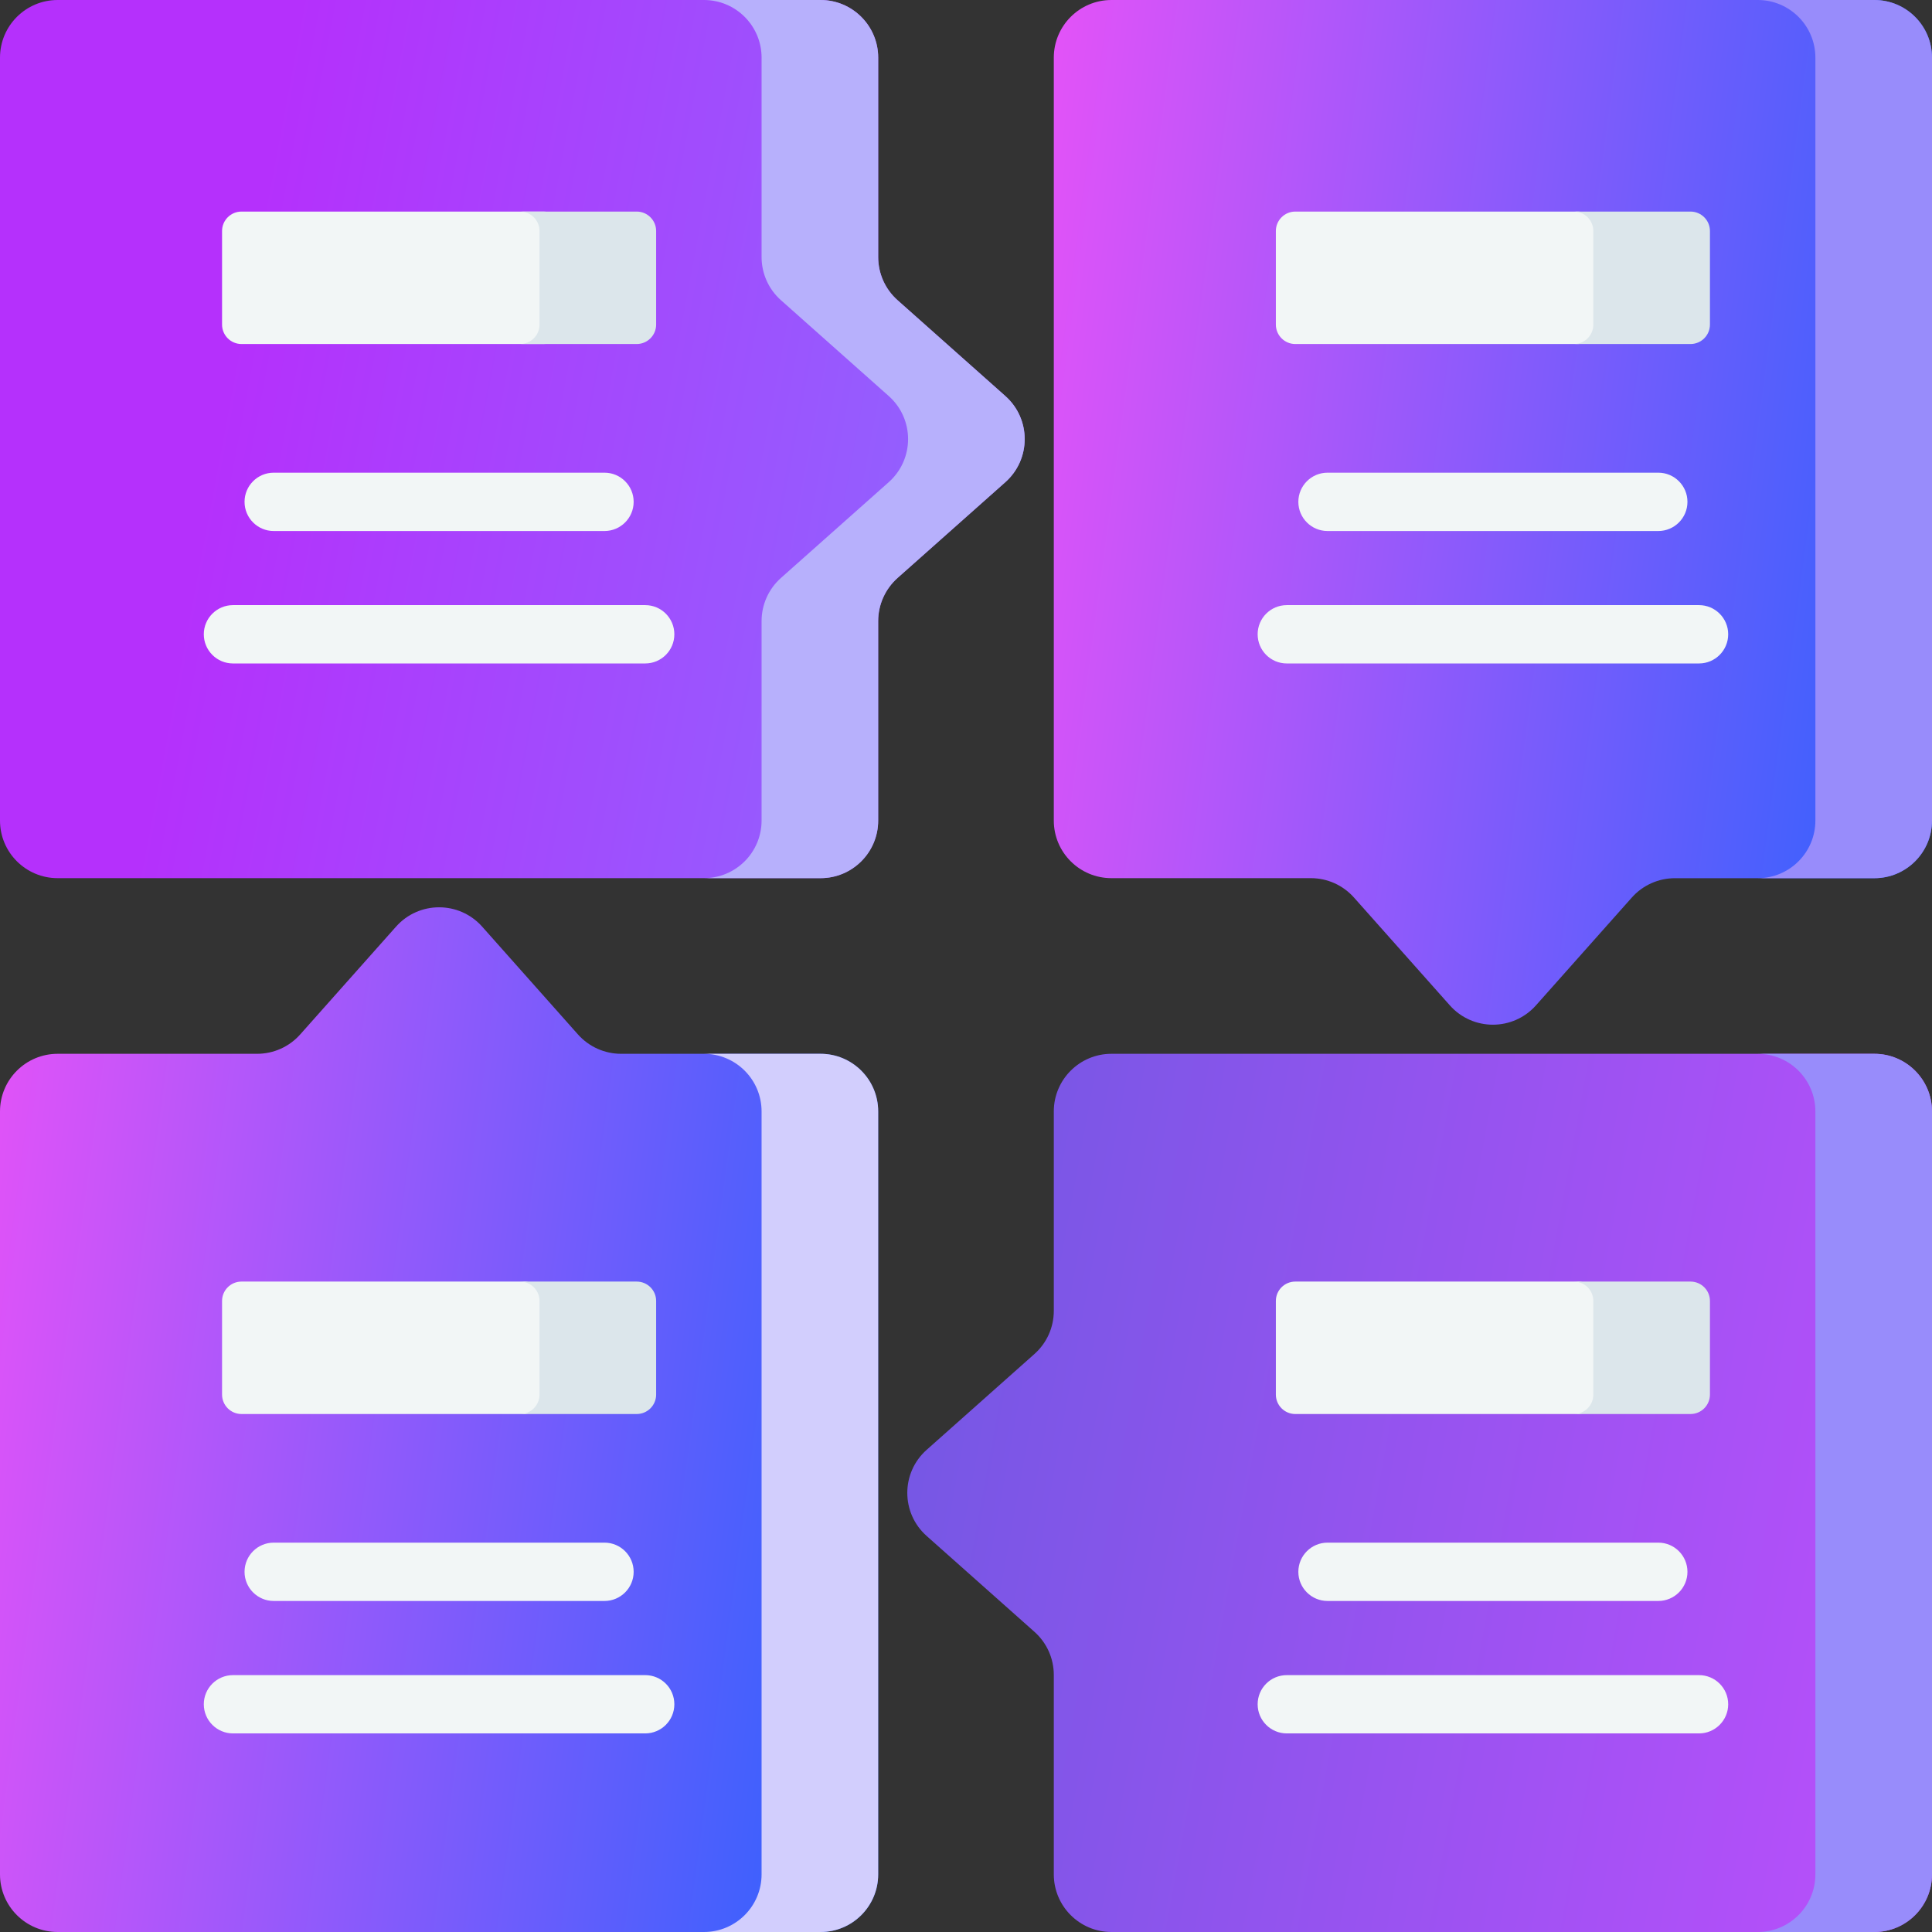
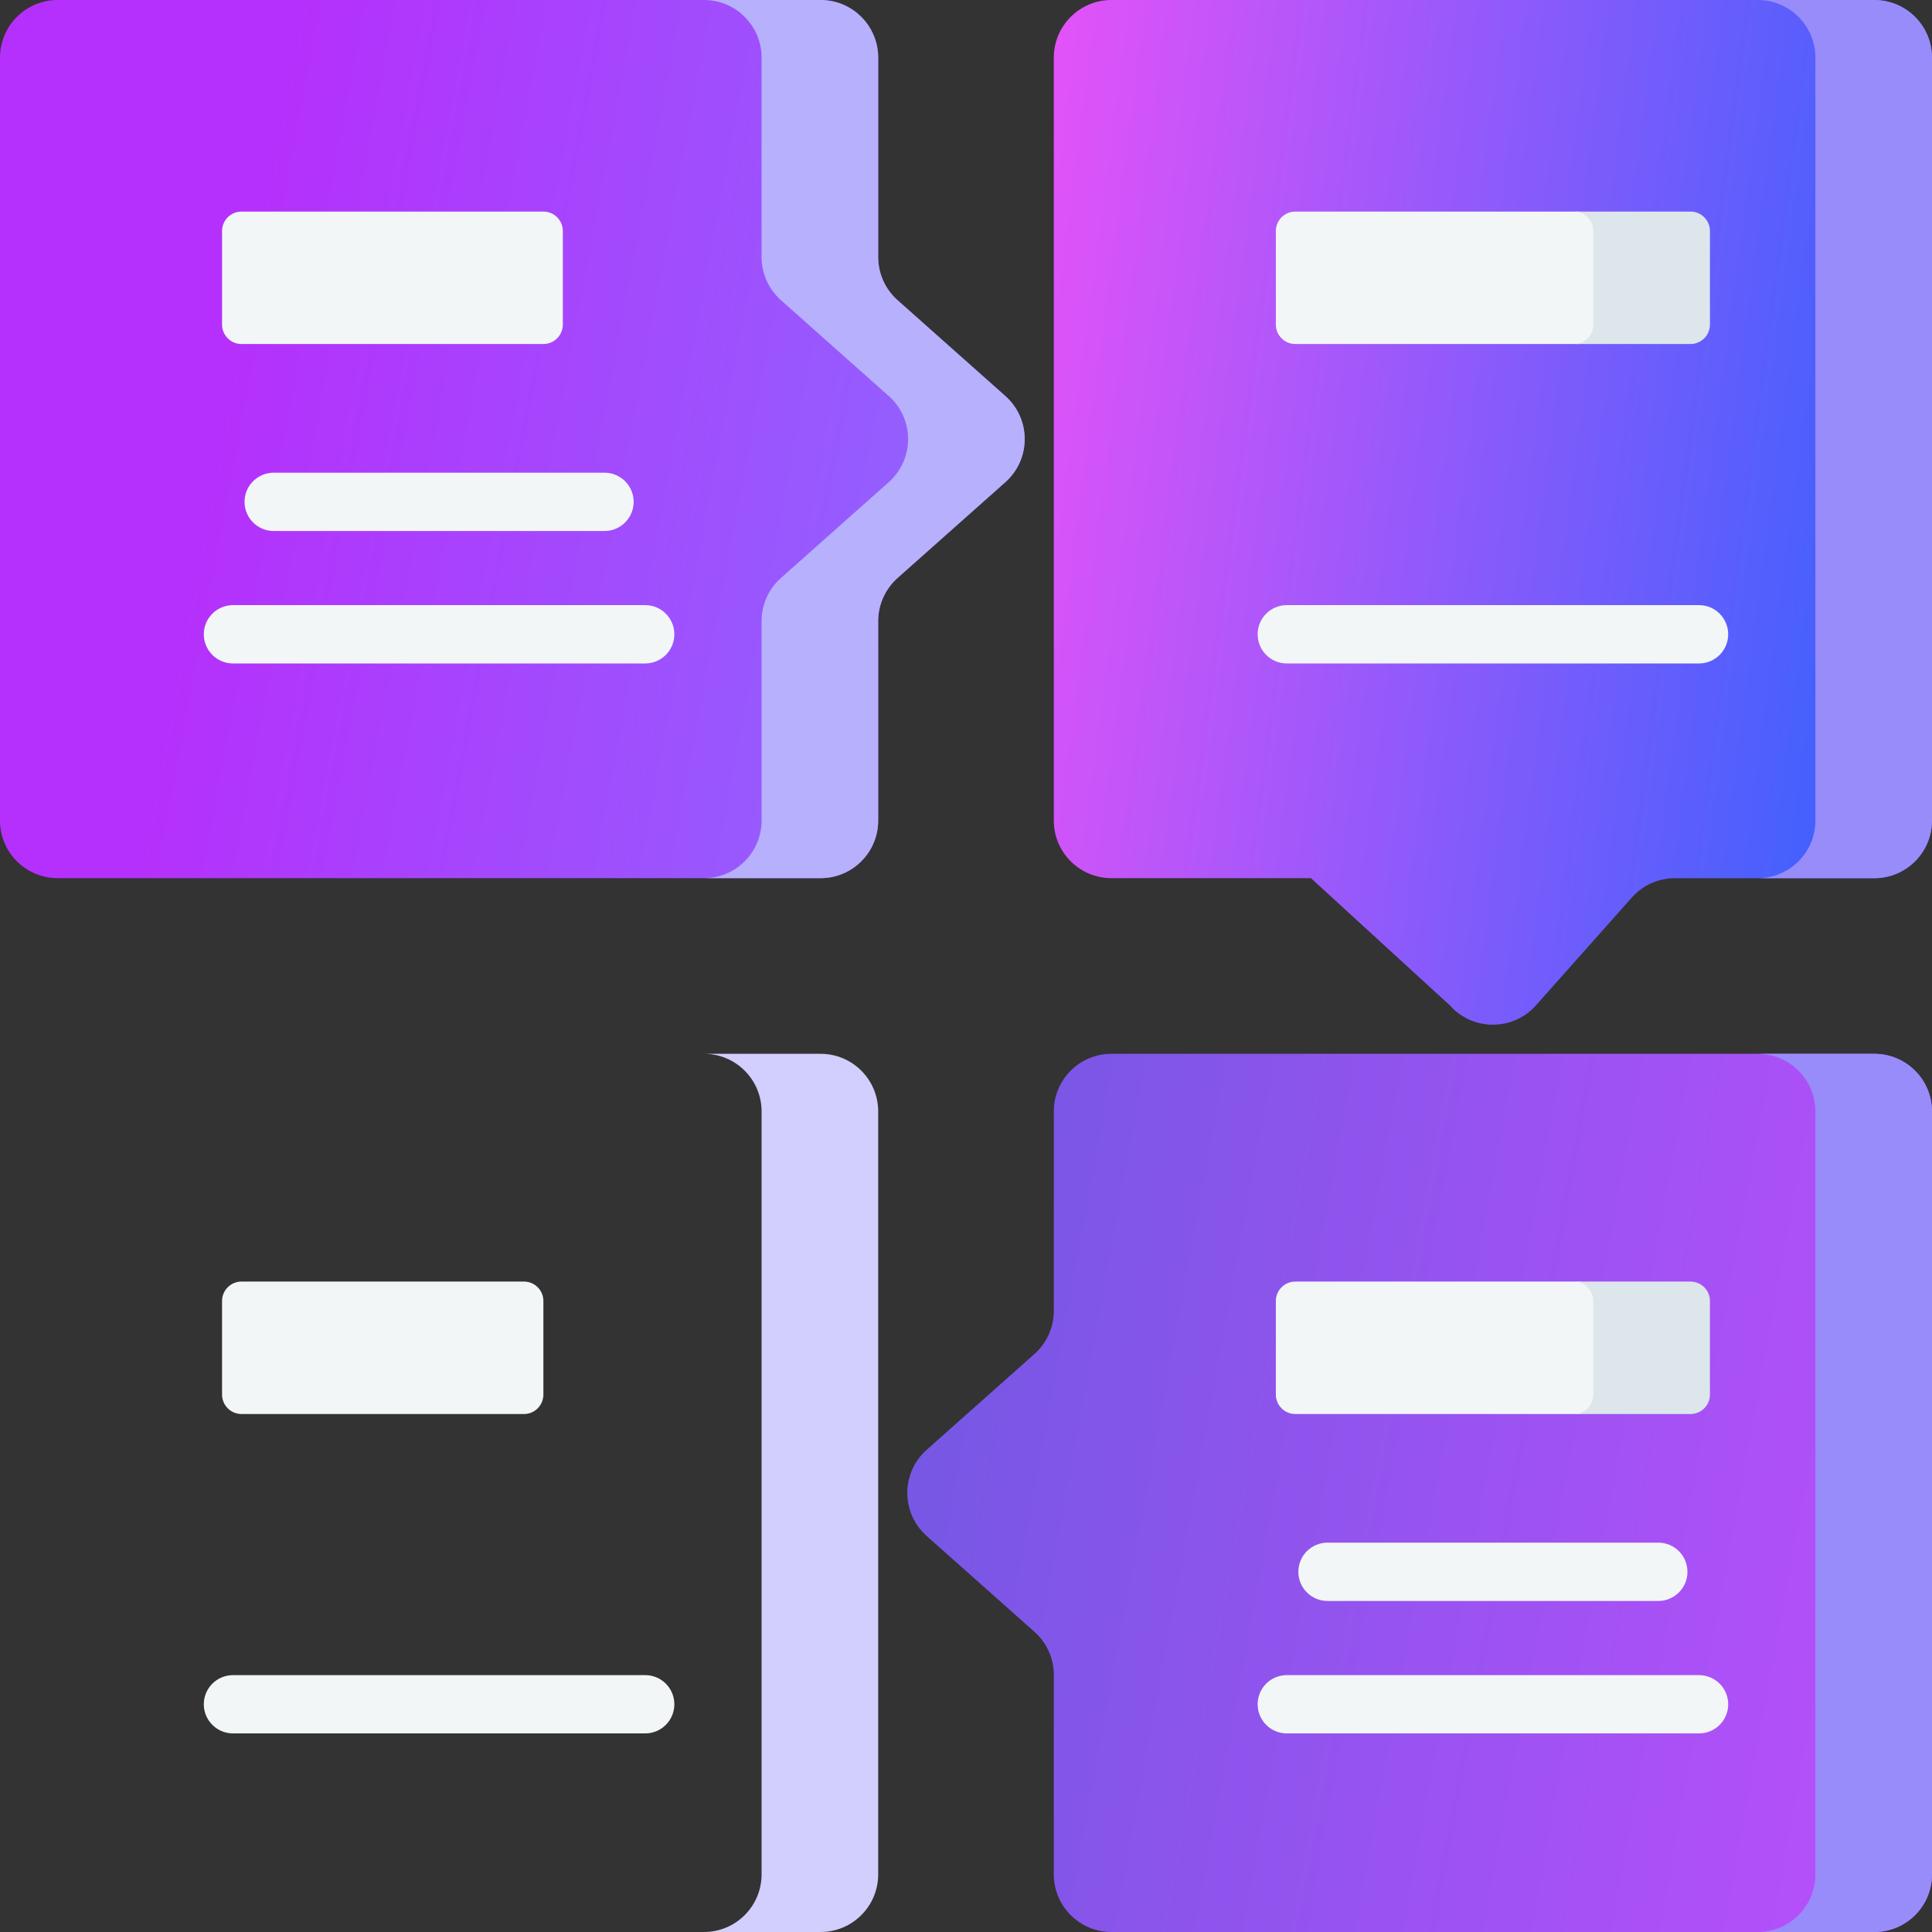
<svg xmlns="http://www.w3.org/2000/svg" width="47" height="47" viewBox="0 0 47 47" fill="none">
  <rect x="0" y="0" width="47" height="47" fill="#333333" stroke="none" />
  <path d="M24.457 9.634L21.834 7.302C21.535 7.036 21.364 6.655 21.364 6.254V1.402C21.364 0.628 20.736 0 19.962 0H1.402C0.628 0 0 0.628 0 1.402V19.962C0 20.736 0.628 21.363 1.402 21.363H19.962C20.736 21.363 21.363 20.736 21.363 19.962V15.109C21.363 14.709 21.535 14.328 21.834 14.061L24.457 11.73C25.085 11.172 25.085 10.192 24.457 9.634Z" fill="url(#paint0_linear_86_571)" />
-   <path d="M37.366 24.457L39.698 21.834C39.964 21.535 40.345 21.364 40.746 21.364H45.598C46.372 21.364 47 20.736 47 19.962V1.402C47 0.628 46.372 0 45.598 0H27.038C26.264 0 25.636 0.628 25.636 1.402V19.962C25.636 20.736 26.264 21.363 27.038 21.363H31.891C32.291 21.363 32.672 21.535 32.938 21.834L35.27 24.457C35.828 25.085 36.808 25.085 37.366 24.457Z" fill="url(#paint1_linear_86_571)" />
+   <path d="M37.366 24.457L39.698 21.834C39.964 21.535 40.345 21.364 40.746 21.364H45.598C46.372 21.364 47 20.736 47 19.962V1.402C47 0.628 46.372 0 45.598 0H27.038C26.264 0 25.636 0.628 25.636 1.402V19.962C25.636 20.736 26.264 21.363 27.038 21.363H31.891L35.27 24.457C35.828 25.085 36.808 25.085 37.366 24.457Z" fill="url(#paint1_linear_86_571)" />
  <path d="M22.543 37.366L25.166 39.698C25.465 39.964 25.636 40.345 25.636 40.746V45.598C25.636 46.372 26.264 47 27.038 47H45.598C46.372 47 47 46.372 47 45.598V27.038C47 26.264 46.372 25.636 45.598 25.636H27.038C26.264 25.636 25.636 26.264 25.636 27.038V31.891C25.636 32.291 25.465 32.672 25.166 32.938L22.543 35.27C21.915 35.828 21.915 36.808 22.543 37.366Z" fill="url(#paint2_linear_86_571)" />
-   <path d="M9.634 22.543L7.302 25.166C7.036 25.465 6.655 25.636 6.254 25.636H1.402C0.628 25.636 0 26.264 0 27.038V45.598C0 46.372 0.628 47 1.402 47H19.962C20.736 47 21.363 46.372 21.363 45.598V27.038C21.363 26.264 20.736 25.636 19.962 25.636H15.109C14.709 25.636 14.328 25.465 14.061 25.166L11.73 22.543C11.172 21.915 10.192 21.915 9.634 22.543Z" fill="url(#paint3_linear_86_571)" />
  <path d="M13.219 8.369H5.875C5.614 8.369 5.402 8.157 5.402 7.896V5.62C5.402 5.359 5.614 5.147 5.875 5.147H13.219C13.48 5.147 13.692 5.359 13.692 5.62V7.896C13.692 8.157 13.48 8.369 13.219 8.369Z" fill="#F2F6F6" />
  <path d="M38.383 8.369H31.511C31.25 8.369 31.038 8.157 31.038 7.896V5.62C31.038 5.359 31.25 5.147 31.511 5.147H38.383C38.644 5.147 38.856 5.359 38.856 5.62V7.896C38.856 8.157 38.644 8.369 38.383 8.369Z" fill="#F2F6F6" />
  <path d="M12.747 34.399H5.875C5.614 34.399 5.402 34.187 5.402 33.926V31.649C5.402 31.388 5.614 31.177 5.875 31.177H12.747C13.008 31.177 13.219 31.388 13.219 31.649V33.926C13.219 34.187 13.008 34.399 12.747 34.399Z" fill="#F2F6F6" />
  <path d="M38.383 34.399H31.511C31.25 34.399 31.038 34.187 31.038 33.926V31.649C31.038 31.388 31.25 31.177 31.511 31.177H38.383C38.644 31.177 38.856 31.388 38.856 31.649V33.926C38.856 34.187 38.644 34.399 38.383 34.399Z" fill="#F2F6F6" />
  <path d="M24.457 9.634L21.834 7.302C21.535 7.036 21.364 6.655 21.364 6.254V1.402C21.364 0.628 20.736 0 19.962 0H17.125C17.899 0 18.527 0.628 18.527 1.402V6.254C18.527 6.655 18.698 7.036 18.997 7.302L21.62 9.634C22.248 10.191 22.248 11.172 21.62 11.73L18.997 14.061C18.698 14.327 18.527 14.709 18.527 15.109V19.962C18.527 20.736 17.899 21.363 17.125 21.363H19.962C20.736 21.363 21.364 20.736 21.364 19.962V15.109C21.364 14.709 21.535 14.328 21.834 14.061L24.457 11.73C25.085 11.172 25.085 10.192 24.457 9.634Z" fill="#B7B0FC" />
  <path d="M45.598 0H42.761C43.535 0 44.163 0.628 44.163 1.402V19.962C44.163 20.736 43.535 21.364 42.761 21.364H45.598C46.372 21.364 47 20.736 47 19.962V1.402C47 0.628 46.372 0 45.598 0V0Z" fill="#988CFB" />
  <path d="M45.598 25.636H42.761C43.535 25.636 44.163 26.264 44.163 27.038V45.598C44.163 46.372 43.535 47 42.761 47H45.598C46.372 47 47 46.372 47 45.598V27.038C47 26.264 46.372 25.636 45.598 25.636Z" fill="#988CFB" />
  <path d="M19.962 25.636H17.125C17.899 25.636 18.527 26.264 18.527 27.038V45.598C18.527 46.372 17.899 47 17.125 47H19.962C20.736 47 21.364 46.372 21.364 45.598V27.038C21.364 26.264 20.736 25.636 19.962 25.636Z" fill="#D2CEFD" />
-   <path d="M15.489 5.147H12.652C12.913 5.147 13.125 5.359 13.125 5.62V7.896C13.125 8.157 12.913 8.369 12.652 8.369H15.489C15.75 8.369 15.962 8.157 15.962 7.896V5.62C15.962 5.359 15.75 5.147 15.489 5.147Z" fill="#DCE6EB" />
  <path d="M41.125 5.147H38.288C38.55 5.147 38.761 5.359 38.761 5.62V7.896C38.761 8.157 38.55 8.369 38.288 8.369H41.125C41.386 8.369 41.598 8.157 41.598 7.896V5.62C41.598 5.359 41.386 5.147 41.125 5.147Z" fill="#DCE6EB" />
-   <path d="M15.489 31.177H12.652C12.913 31.177 13.125 31.388 13.125 31.649V33.926C13.125 34.187 12.913 34.399 12.652 34.399H15.489C15.75 34.399 15.962 34.187 15.962 33.926V31.649C15.962 31.388 15.75 31.177 15.489 31.177Z" fill="#DCE6EB" />
  <path d="M41.125 31.177H38.288C38.55 31.177 38.761 31.388 38.761 31.649V33.926C38.761 34.187 38.55 34.399 38.288 34.399H41.125C41.386 34.399 41.598 34.187 41.598 33.926V31.649C41.598 31.388 41.386 31.177 41.125 31.177Z" fill="#DCE6EB" />
  <path d="M14.705 12.918H6.658C6.267 12.918 5.949 12.6 5.949 12.208C5.949 11.817 6.267 11.499 6.658 11.499H14.705C15.097 11.499 15.415 11.817 15.415 12.208C15.415 12.6 15.097 12.918 14.705 12.918Z" fill="#F2F6F6" />
  <path d="M15.696 16.14H5.668C5.276 16.14 4.958 15.822 4.958 15.43C4.958 15.039 5.276 14.721 5.668 14.721H15.696C16.088 14.721 16.405 15.039 16.405 15.43C16.405 15.822 16.088 16.14 15.696 16.14Z" fill="#F2F6F6" />
-   <path d="M40.342 12.918H32.295C31.903 12.918 31.585 12.6 31.585 12.208C31.585 11.817 31.903 11.499 32.295 11.499H40.342C40.733 11.499 41.051 11.817 41.051 12.208C41.051 12.6 40.733 12.918 40.342 12.918Z" fill="#F2F6F6" />
  <path d="M41.332 16.14H31.304C30.912 16.14 30.595 15.822 30.595 15.43C30.595 15.039 30.912 14.721 31.304 14.721H41.332C41.724 14.721 42.042 15.039 42.042 15.43C42.042 15.822 41.724 16.14 41.332 16.14Z" fill="#F2F6F6" />
-   <path d="M14.705 38.947H6.658C6.267 38.947 5.949 38.629 5.949 38.238C5.949 37.846 6.267 37.528 6.658 37.528H14.705C15.097 37.528 15.415 37.846 15.415 38.238C15.415 38.629 15.097 38.947 14.705 38.947Z" fill="#F2F6F6" />
  <path d="M15.696 42.169H5.668C5.276 42.169 4.958 41.851 4.958 41.46C4.958 41.068 5.276 40.751 5.668 40.751H15.696C16.088 40.751 16.405 41.068 16.405 41.46C16.405 41.851 16.088 42.169 15.696 42.169Z" fill="#F2F6F6" />
  <path d="M40.342 38.947H32.295C31.903 38.947 31.585 38.629 31.585 38.238C31.585 37.846 31.903 37.528 32.295 37.528H40.342C40.733 37.528 41.051 37.846 41.051 38.238C41.051 38.629 40.733 38.947 40.342 38.947Z" fill="#F2F6F6" />
  <path d="M41.332 42.169H31.304C30.912 42.169 30.595 41.851 30.595 41.46C30.595 41.068 30.912 40.751 31.304 40.751H41.332C41.724 40.751 42.042 41.068 42.042 41.46C42.042 41.851 41.724 42.169 41.332 42.169Z" fill="#F2F6F6" />
  <defs>
    <linearGradient id="paint0_linear_86_571" x1="6.786" y1="2.522" x2="29.431" y2="6.77" gradientUnits="userSpaceOnUse">
      <stop stop-color="#B530FC" />
      <stop offset="1" stop-color="#8770FF" />
    </linearGradient>
    <linearGradient id="paint1_linear_86_571" x1="24.78" y1="-4.01148e-07" x2="55.227" y2="4.064" gradientUnits="userSpaceOnUse">
      <stop stop-color="#EA52F8" />
      <stop offset="1" stop-color="#0066FF" />
    </linearGradient>
    <linearGradient id="paint2_linear_86_571" x1="21.072" y1="25.636" x2="52.025" y2="31.319" gradientUnits="userSpaceOnUse">
      <stop stop-color="#6F58E2" />
      <stop offset="1" stop-color="#C14EFE" />
    </linearGradient>
    <linearGradient id="paint3_linear_86_571" x1="-0.857" y1="22.072" x2="29.591" y2="26.136" gradientUnits="userSpaceOnUse">
      <stop stop-color="#EA52F8" />
      <stop offset="1" stop-color="#0066FF" />
    </linearGradient>
  </defs>
</svg>